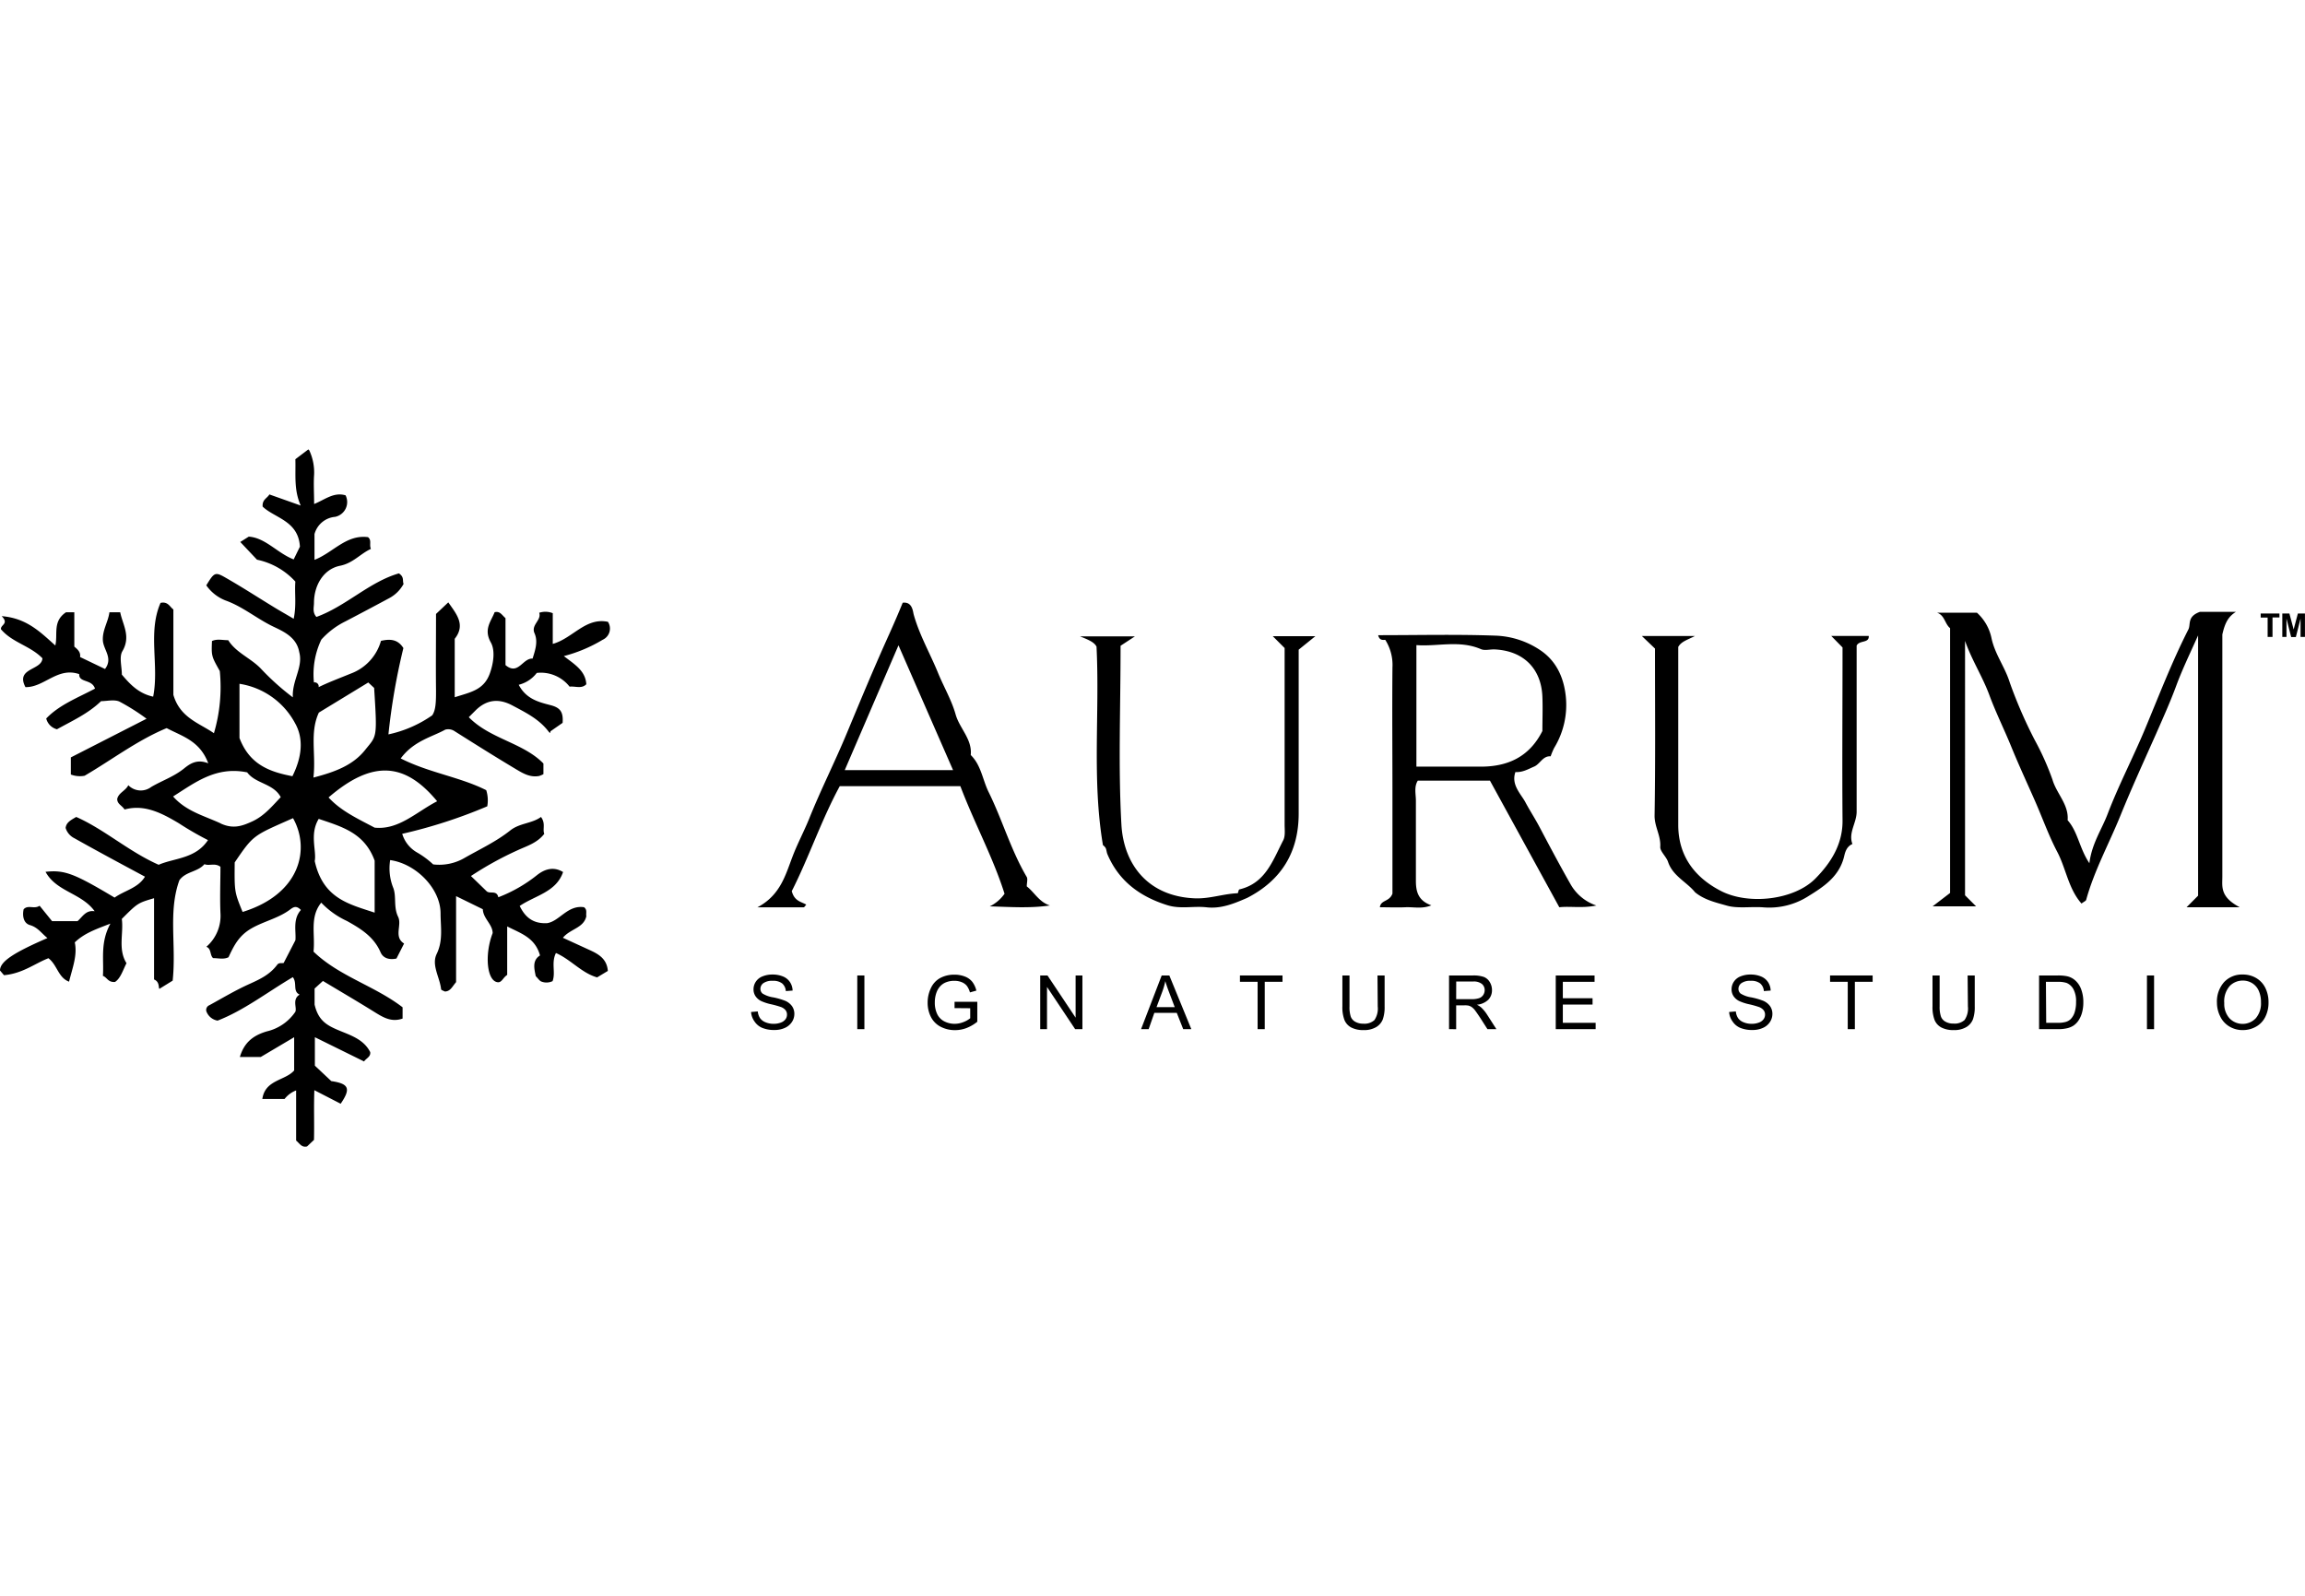
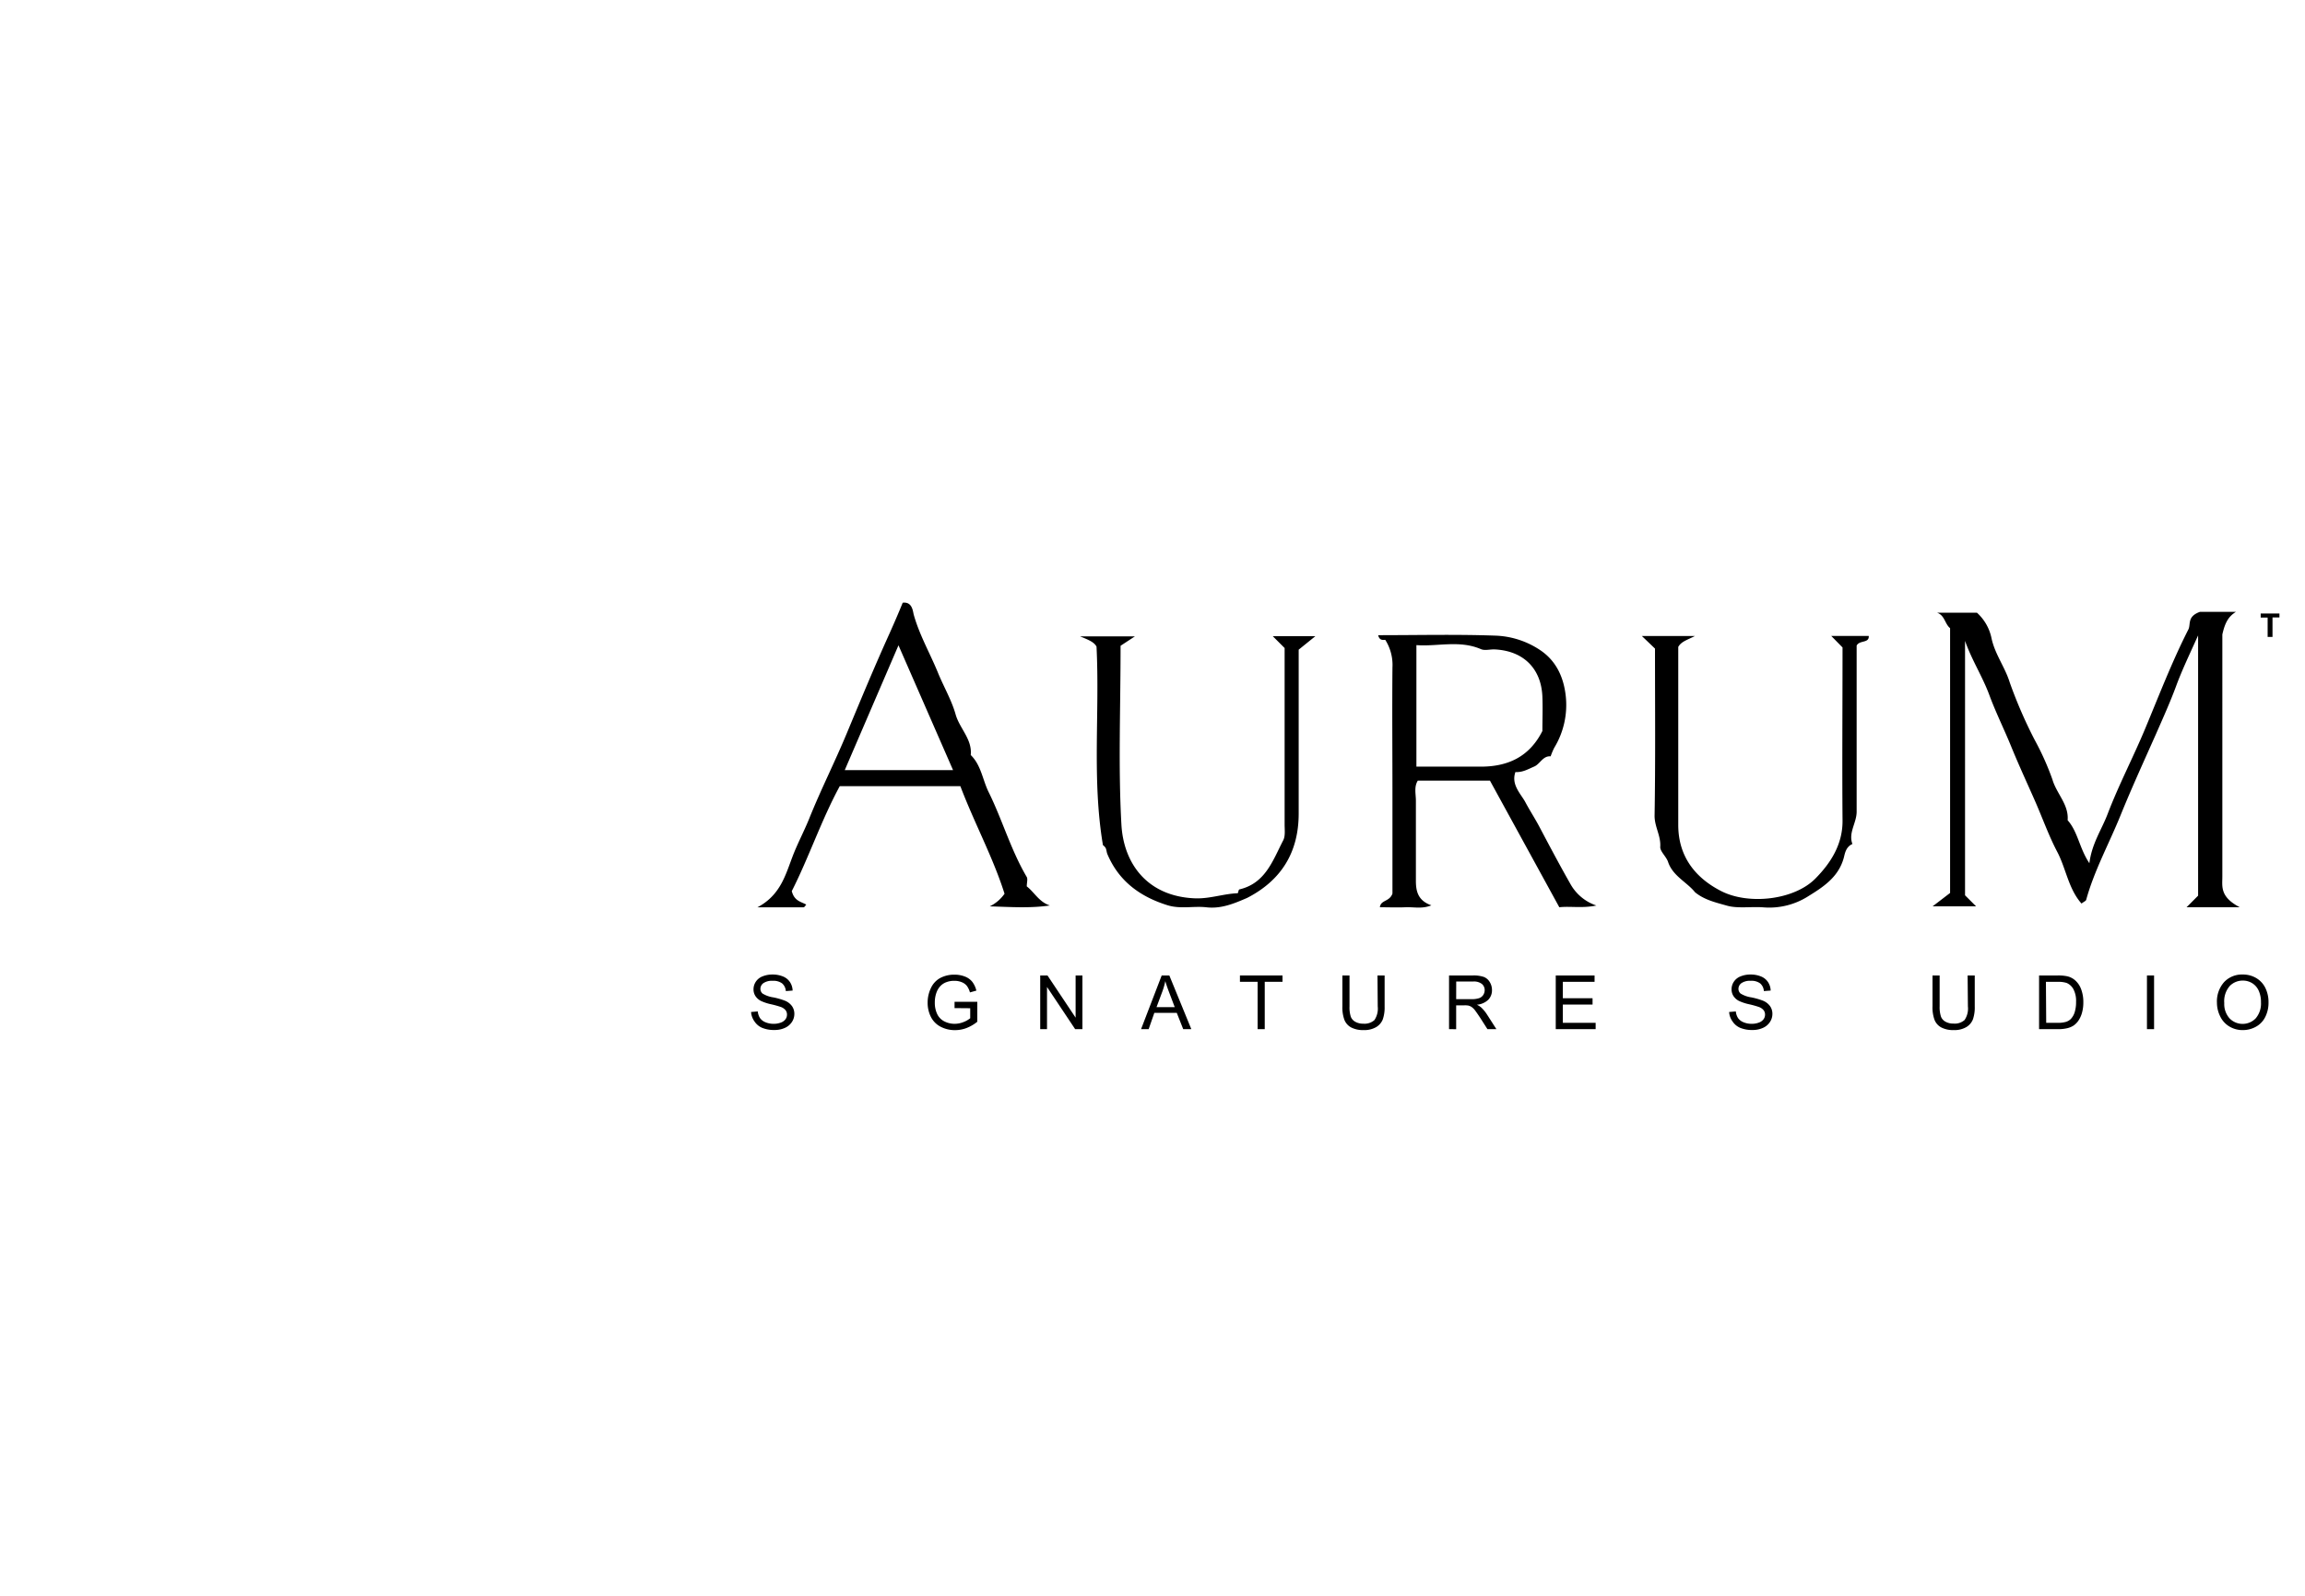
<svg xmlns="http://www.w3.org/2000/svg" viewBox="0 0 491.64 148.67" width="130" height="90">
  <title>Aurum Signature Studio_2</title>
  <g id="Слой_2" data-name="Слой 2">
    <g id="Слой_1-2" data-name="Слой 1">
-       <path d="M129.67,36.78c-4.77-1-7.52,3.53-11.77,4.71V34.94a4.21,4.21,0,0,0-2.89-.09c.53,1.62-1.8,2.56-1,4.37s.12,3.67-.41,5.4c-2.14-.12-3.06,3.67-5.78,1.39V36c-.78-.67-1.16-1.56-2.32-1.27-.79,2-2.38,3.65-.81,6.45.94,1.68.61,4.33-.22,6.63-1.3,3.6-4.26,4-7.48,5.06V40.4c2.38-3,.35-5.3-1.37-7.77L93,35.1c0,5.66-.06,11,0,16.33,0,2.12,0,4.16-.82,5.3a25.67,25.67,0,0,1-9.33,4.06,137.08,137.08,0,0,1,3.19-18.41c-1.26-2-3-1.94-4.78-1.54a10.46,10.46,0,0,1-6.49,7c-2.26.93-4.59,1.79-6.81,2.87a.85.85,0,0,0-1-1,17.15,17.15,0,0,1,1.58-9.14,17,17,0,0,1,5.11-3.87q4.73-2.47,9.43-5a7.49,7.49,0,0,0,3-3c-.28-.73.19-1.47-1-2.25-6.3,1.81-11.27,7-17.59,9.29-.9-1-.52-2.07-.52-3,0-3.7,2-7.21,5.58-7.92,2.77-.56,4.27-2.54,6.56-3.59-.4-.93.23-1.85-.62-2.51-4.66-.6-7.45,3.31-11.41,4.84V18.07a5,5,0,0,1,4.4-3.68A3.22,3.22,0,0,0,73.71,9.8c-2.55-.75-4.42.94-6.71,1.85,0-2.33-.14-4.33,0-6.29A11.11,11.11,0,0,0,66,.28c-.08-.21-.39-.34-.28-.24L63,2.1c.11,3.33-.36,6.48,1.14,9.88L57.46,9.61c-.51.86-1.56,1.09-1.44,2.59,2.54,2.46,7.63,3,7.95,8.55l-1.33,2.72c-3.5-1.35-6-4.61-9.58-4.86l-1.81,1.14,3.57,3.78A15.27,15.27,0,0,1,63,28.2c-.2,2.45.27,5-.36,7.93-1.69-1-2.91-1.68-4.1-2.41-3.46-2.11-6.86-4.32-10.38-6.33C45.87,26.07,45.71,26.22,44,29a9,9,0,0,0,4.09,3.22c3.68,1.31,6.67,3.88,10.18,5.57,2.2,1.05,5,2.27,5.55,5.43.89,3.21-1.56,6.05-1.36,9.67a53.53,53.53,0,0,1-6.88-6.19c-2.16-2.21-5.24-3.35-6.9-6-1.24,0-2.38-.33-3.47.18-.12,3.21-.12,3.21,1.67,6.4a34.71,34.71,0,0,1-1.25,13.26c-3.15-2.19-7.21-3.27-8.65-8.18V34.14c-.77-.54-1.13-1.75-2.74-1.4-2.77,6.33-.25,13.35-1.57,20-3.1-.66-4.94-2.65-6.68-4.7,0-1.74-.61-3.76.12-5,1.86-3.17.05-5.65-.47-8.3H23.34c-.27,2.07-1.52,3.8-1.4,6,.11,2,2.23,3.76.46,6.1l-5.32-2.55c.14-1-.41-1.54-1.23-2.22V34.75H14.07c-2.89,1.94-1.7,4.66-2.27,7.08C8.54,38.91,5.67,36,.36,35.57,2,37.24.06,37.39.21,38.37c2.39,2.84,6.26,3.52,8.84,6.19-.12,2.62-5.81,2-3.62,6.15,4,.08,6.84-4.37,11.47-2.77-.11,1.88,2.7,1,3.36,3.09-3.67,1.95-7.6,3.44-10.4,6.37a3.17,3.17,0,0,0,2.29,2.3c3.18-1.77,6.64-3.32,9.41-6,1.28,0,2.79-.4,3.91.09a44.71,44.71,0,0,1,5.79,3.66L15.11,65.7v3.65a5.39,5.39,0,0,0,2.94.26c6-3.52,11.24-7.56,17.5-10.16,3.25,1.74,7.07,2.66,8.87,7.51-2.47-1-4,.16-5.25,1.17C37,69.85,34.53,70.66,32.26,72a3.7,3.7,0,0,1-4.89-.37c-.58,1.2-2.1,1.61-2.37,2.94,0,1.09,1,1.35,1.57,2.24,4.29-1.18,8,.82,11.55,2.92a66.79,66.79,0,0,0,6.24,3.61c-2.66,4-7.13,3.79-10.52,5.26-6.38-2.82-11.56-7.54-17.58-10.2-1.29.74-2.13,1.22-2.26,2.35a3.6,3.6,0,0,0,1.85,2.18c5,2.81,10,5.49,15.07,8.21-1.46,2.43-4.32,2.93-6.48,4.46-8.65-5.16-10.64-5.93-14.73-5.5,2.34,4.29,7.66,4.5,10.48,8.41-1.89-.29-2.57,1.17-3.66,2.12H11.11L8.45,97.34c-1.18.79-2.46-.27-3.41.75-.31,1.48,0,3,1.37,3.38,1.68.5,2.43,1.74,3.71,2.76C2.77,107.41,0,109.28,0,111.15l.85,1c4-.36,6.58-2.5,9.48-3.62,1.9,1.45,2.07,4.14,4.4,5,.71-2.91,1.81-5.61,1.22-8.38,2.05-1.95,4.34-2.74,7.6-4-2.22,4.09-1.36,7.62-1.6,11.15.89.29,1.06,1.42,2.59,1.29,1.19-.79,1.67-2.5,2.44-4-1.87-3-.58-6.37-1-9.44,3.39-3.39,3.39-3.39,6.88-4.42v17.33c1.25.52.9,1.81,1.14,2l2.83-1.75c.81-7.59-1-14.71,1.43-21.41,1.37-1.91,3.87-1.72,5.35-3.43,1,.43,2.22-.33,3.41.56,0,3.2-.14,6.52,0,9.82a8.72,8.72,0,0,1-3,7.24c1.11.44.7,1.76,1.43,2.42,1.12,0,2.27.33,3.29-.19,1.15-2.46,2.18-4.57,4.84-6.12s5.85-2.19,8.33-4.08c.77-.59,1.36-.81,2.27.12-1.78,2-1,4.51-1.17,6.45l-2.51,4.86c-.49.09-1-.12-1.38.38C57.59,112,55.47,113,53.26,114c-3,1.34-5.76,3-8.61,4.56a1.09,1.09,0,0,0-.64,1.28,3.08,3.08,0,0,0,2.4,2c5.59-2.16,10.64-6.09,16.05-9.27,1,1.31-.1,3,1.45,3.72-1.64,1-.55,2.75-.91,3.66a10.11,10.11,0,0,1-6.07,4.18c-3,.88-4.86,2.42-5.77,5.47h4.45l7.13-4.22v7.09c-1.93,2.21-6.17,1.93-6.79,6.08H60.7a5.67,5.67,0,0,1,2.46-1.82v10.69c.78.65,1.17,1.53,2.33,1.26l1.48-1.4c.09-3.42-.06-7,.08-10.6l5.61,2.89c2.23-3.25,1.76-4.28-2-4.83l-3.5-3.29v-6.07l10.49,5.17c.46-.68,1.46-1,1.31-2-1.42-2.8-4.35-3.63-6.86-4.7-2.34-1-4.21-2-5-5.43V115l1.78-1.62c3.59,2.16,7.21,4.27,10.76,6.48,1.91,1.18,3.74,2.42,6.23,1.54V119c-6-4.61-13.56-6.62-19-11.88.4-3.67-.87-7.34,1.65-10.44A17.93,17.93,0,0,0,74,100.59c3,1.67,5.73,3.36,7.17,6.67.59,1.37,2,1.64,3.39,1.34l1.63-3.2c-2.28-1.42-.4-3.94-1.28-5.71-1-2.06-.34-4.24-1-6.09a11.18,11.18,0,0,1-.69-6c5.62.8,10.76,6.17,10.75,11.38,0,2.86.58,5.73-.83,8.64-1.16,2.39.68,5,.94,7.52,0,.19.5.32.78.49,1.19,0,1.56-1,2.42-2V95.29l5.7,2.79c.08,2,2.08,3.2,2.1,5.09-1.81,4.7-1.21,10.49,1.23,10.49.77-.06,1-1,1.87-1.57V101.75c2.84,1.47,5.95,2.35,7,6.19-1.7,1.07-1.23,2.81-.91,4.41.49.49.79,1,1.21,1.16a3,3,0,0,0,2.38-.09c.7-1.85-.33-3.91.72-6,3.19,1.4,5.48,4.27,8.78,5.2l2.29-1.38c-.21-2.6-2-3.6-3.92-4.47l-5.67-2.6c1.58-1.93,4.43-2.05,5-4.59-.12-.67.25-1.39-.5-1.93-3.51-.51-5.22,3-7.86,3.4-3,.16-4.7-1.27-5.85-3.67,3.34-2.26,7.78-2.95,9.25-7.23-2.28-1.4-4.28-.36-5.59.68a31,31,0,0,1-8.22,4.7c-.37-1.65-1.89-.58-2.56-1.35L100.45,91a71,71,0,0,1,9.94-5.49c1.92-.9,4.18-1.53,5.7-3.51-.41-1,.35-2.18-.7-3.6-1.92,1.42-4.55,1.28-6.56,2.88-2.95,2.34-6.34,3.93-9.59,5.77a10.75,10.75,0,0,1-6.85,1.47A18.6,18.6,0,0,0,89,86a6.81,6.81,0,0,1-3.21-4,107.51,107.51,0,0,0,18.14-5.87,7.17,7.17,0,0,0-.22-3.44C98.1,69.86,91.55,69,85.47,65.92c2.78-3.77,6.75-4.6,9.5-6.14a2.43,2.43,0,0,1,2,.33c4.35,2.75,8.71,5.49,13.13,8.13,1.47.88,3,1.78,4.9,1.42a5,5,0,0,0,.91-.39V67c-4.35-4.46-11.38-5.22-15.92-9.88.57-.57,1-1,1.51-1.51,2.34-2.27,4.91-2.52,7.77-1s5.69,2.91,7.7,5.53c.27.35.48.47.43,0L120,58.33c.18-2.36-.53-3.25-2.59-3.78-2.44-.63-5.19-1.29-6.77-4.34a6.94,6.94,0,0,0,3.85-2.53,7.79,7.79,0,0,1,7,2.93c1.21-.15,2.56.53,3.57-.52-.2-2.86-2.41-4.17-4.8-6a31.21,31.21,0,0,0,8.28-3.48A2.62,2.62,0,0,0,129.67,36.78ZM51.08,50a16.26,16.26,0,0,1,11.85,8.39c1.92,3.39,1.43,7.33-.56,11.32-4.77-.91-9.13-2.43-11.29-8.15Zm-4,29.78c-3.54-1.64-7.38-2.58-10.16-5.75,4.73-3,9.19-6.49,15.8-5.14,1.81,2.45,5.6,2.34,7.16,5.29-1.82,1.9-3.57,4.06-6.16,5.21C51.59,80.36,49.72,81,47.1,79.81Zm4.65,18.85C50,94.37,50,94.37,50.06,88.1c4.07-6,4-5.69,12.44-9.44C66.19,85.19,64.11,94.84,51.75,98.66ZM66.85,70c.59-5-.84-9.57,1.16-13.86l10.54-6.42,1.25,1.16c.7,10.9.56,10.13-1.89,13.19C75.29,67.39,71.43,68.81,66.85,70ZM79.91,98.81c-5.49-1.83-11-3-12.78-11,.43-2.18-1.15-5.73.85-9,5,1.69,9.78,3,11.93,8.91ZM93.24,75.05c-4.49,2.32-8.22,6.17-13.34,5.63-3.78-2-7.22-3.6-9.82-6.44C79.53,66.1,86.44,66.84,93.24,75.05Z" />
      <path d="M466.38,97.66h11.33c-2.45-1.32-3.55-2.62-3.7-4.56-.05-.66,0-1.33,0-2V39.49c.6-2.73,1.41-3.89,2.89-4.83h-7.68c-2.78,1-1.9,2.66-2.46,3.76-3.5,6.87-6.25,14.06-9.22,21.17-2.55,6.11-5.64,12-8,18.18-1.26,3.32-3.37,6.29-3.89,10.5-2.15-3.21-2.44-6.7-4.64-9.17.28-3.36-2.37-5.66-3.24-8.68A57.81,57.81,0,0,0,434,62a98,98,0,0,1-5.33-12.27c-1-3.26-3.15-6-3.89-9.43a10.06,10.06,0,0,0-3.12-5.47h-8.52c1.67.54,1.67,2.4,2.8,3.3V94.61l-3.72,2.85h9.26l-2.35-2.35V40.84c1.43,4.09,3.74,7.64,5.18,11.55,1.38,3.74,3.18,7.34,4.69,11.05s3.32,7.62,5,11.43,2.95,7.46,4.81,11,2.37,7.85,5.16,11c.55-.42.95-.56,1-.8,1.73-6.27,4.89-12,7.32-18,2.36-5.82,5-11.58,7.57-17.36,1.47-3.35,3-6.74,4.29-10.22,1.21-3.3,2.78-6.58,4.69-10.81V95.19Z" />
      <path d="M335,92.77c-2.28-4-4.47-8.13-6.64-12.24-.95-1.8-2.08-3.52-3-5.26s-3.11-3.73-2.13-6.45c1.52.11,2.75-.64,4-1.17s1.85-2.32,3.51-2.18a15.43,15.43,0,0,1,.76-1.81,17.57,17.57,0,0,0,2.47-11c-.43-4-2-7.46-5.31-9.74a18.25,18.25,0,0,0-9.62-3.19c-8.28-.3-16.57-.1-25.09-.1.3,1.18,1,1,1.52,1A10,10,0,0,1,297,46.53c-.08,9.16,0,18.32,0,27.48V94.75c-.65,1.79-2.5,1.31-2.68,2.91,1.84,0,3.65.08,5.46,0s3.53.41,5.52-.41c-2.86-1-3.31-3-3.3-5.31,0-5.66,0-11.32,0-17,0-1.43-.43-2.94.4-4.28H317.8l14.79,27c2.28-.27,4.86.26,7.9-.37A10,10,0,0,1,335,92.77Zm-19.36-25.1c-4.46,0-8.92,0-13.53,0V41.75c4.52.34,9.18-1.12,13.77.86.84.36,2,0,3,.06,6.16.32,9.87,4.18,10.1,10.07.1,2.49,0,5,0,7.33C326.18,65.63,321.53,67.71,315.67,67.67Z" />
      <path d="M219,93.21c0-.73.25-1.54,0-2-3.39-5.74-5.2-12.18-8.13-18.11-1.3-2.63-1.59-5.74-3.82-7.91.35-3.38-2.38-5.65-3.23-8.68s-2.55-5.9-3.77-8.9c-1.69-4.13-3.94-8-5.16-12.37-.18-.66-.28-2.8-2.35-2.53-.89,2.2-1.87,4.45-2.86,6.66-3.17,7-6.12,14.11-9.08,21.22-2.54,6.11-5.53,12-8,18.16-1.1,2.72-2.49,5.3-3.52,8-1.54,4-2.6,8.32-7.52,10.92,3.87,0,6.86,0,9.84,0,.19,0,.37-.37.57-.57-1.08-.63-2.53-.72-3.09-2.88,3.6-7.07,6.3-15.14,10.23-22.38h25.73c3,7.9,7,15.25,9.42,22.94a8.27,8.27,0,0,1-3.15,2.69c4.29.12,8.56.44,12.82-.19C221.61,96.54,220.62,94.45,219,93.21Zm-38.82-24.8,11.46-26.62,11.64,26.62Z" />
      <path d="M393.28,87.06c.21-.8.41-2.28,1.83-2.89-.93-2.43.95-4.54.9-7,0-2.66,0-5.33,0-8V41.85c.59-1.21,2.71-.45,2.58-2.06h-8L393,42.25c0,12.85-.1,24.84,0,36.83.07,5.2-2.57,9.2-5.8,12.47-4.53,4.58-14.23,5.67-20.11,2.65-5.58-2.86-9.12-7.44-9.13-14.07,0-12.66,0-25.32,0-38,.65-1.15,1.89-1.47,3.57-2.33H350.19L353,42.49c0,12.35.11,24-.09,35.67,0,2.36,1.36,4.25,1.21,6.59-.07,1,1.29,2.09,1.67,3.25,1,3,4,4.28,5.75,6.46,2,1.65,4.5,2.2,6.81,2.86s5.25.15,7.87.37a15.48,15.48,0,0,0,9.5-2.4C388.89,93.33,392.17,91.22,393.28,87.06Z" />
      <path d="M277,42.72l3.55-2.87h-9.07L274,42.37c0,13.07,0,25.36,0,37.66,0,1.13.18,2.43-.3,3.36-2.21,4.25-3.77,9.15-9.33,10.46-.17,0-.24.54-.36.82-3.05.11-5.93,1.2-9.08,1.09-10.18-.38-15.27-7.37-15.74-15.73-.69-12.28-.18-24.62-.18-38.14l3.05-2H230.38c1.81.73,3,1.22,3.5,2.18.71,14.21-1,28.28,1.37,42.34a2.26,2.26,0,0,1,.58.61c.19.42.2.92.38,1.34,2.45,5.77,7,9.06,12.81,10.87,2.78.86,5.56.13,8.31.44,3.14.36,5.9-.8,8.67-2,7.33-3.76,11-9.78,11-18C277,66.19,277,54.72,277,42.72Z" />
      <path d="M483.67,40V35.87h-1.48V35h4v.85h-1.48V40Z" />
-       <path d="M486.8,40V35h1.51l.91,3.41.9-3.41h1.51v5h-.94V36.09l-1,3.94h-1l-1-3.94V40Z" />
      <path d="M160.2,120l1.43-.12a3.16,3.16,0,0,0,.47,1.41,2.58,2.58,0,0,0,1.15.89,4.36,4.36,0,0,0,1.76.34,4.21,4.21,0,0,0,1.53-.26,2.12,2.12,0,0,0,1-.71,1.64,1.64,0,0,0,.32-1,1.49,1.49,0,0,0-.31-.94,2.31,2.31,0,0,0-1-.68,20.21,20.21,0,0,0-2-.56,10.46,10.46,0,0,1-2.21-.71,3.1,3.1,0,0,1-1.22-1.07,2.61,2.61,0,0,1-.4-1.43,2.91,2.91,0,0,1,.49-1.62,3,3,0,0,1,1.44-1.14,5.45,5.45,0,0,1,2.1-.39,5.74,5.74,0,0,1,2.25.41,3.24,3.24,0,0,1,1.5,1.21,3.47,3.47,0,0,1,.56,1.8l-1.45.11a2.35,2.35,0,0,0-.79-1.64,3.08,3.08,0,0,0-2-.55,3.2,3.2,0,0,0-2,.5,1.51,1.51,0,0,0-.63,1.21,1.3,1.3,0,0,0,.45,1,6,6,0,0,0,2.29.82,15.12,15.12,0,0,1,2.54.73,3.47,3.47,0,0,1,1.48,1.17,2.85,2.85,0,0,1,.48,1.63,3.12,3.12,0,0,1-.52,1.72,3.45,3.45,0,0,1-1.5,1.26,5.23,5.23,0,0,1-2.21.45,6.6,6.6,0,0,1-2.61-.45,3.65,3.65,0,0,1-1.65-1.36A3.86,3.86,0,0,1,160.2,120Z" />
-       <path d="M182.85,123.66V112.21h1.52v11.45Z" />
      <path d="M203.6,119.17v-1.34h4.85v4.25a8.58,8.58,0,0,1-2.3,1.34,6.83,6.83,0,0,1-2.44.45,6.51,6.51,0,0,1-3.07-.72,4.78,4.78,0,0,1-2.08-2.09,6.58,6.58,0,0,1-.7-3.05,7.09,7.09,0,0,1,.7-3.12,4.65,4.65,0,0,1,2-2.15,6.3,6.3,0,0,1,3-.7,6,6,0,0,1,2.25.4,3.72,3.72,0,0,1,1.57,1.12,5,5,0,0,1,.87,1.88l-1.37.38a4.24,4.24,0,0,0-.64-1.37,2.63,2.63,0,0,0-1.09-.8,4,4,0,0,0-1.58-.3,4.65,4.65,0,0,0-1.8.32,3.35,3.35,0,0,0-1.22.83,4,4,0,0,0-.72,1.13,6,6,0,0,0-.44,2.3,5.59,5.59,0,0,0,.53,2.56,3.37,3.37,0,0,0,1.54,1.53,4.76,4.76,0,0,0,2.14.5,5.08,5.08,0,0,0,1.92-.38,5,5,0,0,0,1.42-.81v-2.13Z" />
      <path d="M221.87,123.66V112.21h1.55l6,9v-9h1.45v11.45h-1.55l-6-9v9Z" />
      <path d="M243.38,123.66l4.4-11.45h1.63l4.69,11.45h-1.73L251,120.19h-4.79L245,123.66Zm3.3-4.7h3.88l-1.2-3.17q-.55-1.45-.81-2.37a14.55,14.55,0,0,1-.62,2.19Z" />
      <path d="M268.24,123.66v-10.1h-3.77v-1.35h9.08v1.35h-3.79v10.1Z" />
      <path d="M293.81,112.21h1.52v6.62a7.82,7.82,0,0,1-.39,2.74,3.35,3.35,0,0,1-1.41,1.65,5,5,0,0,1-2.68.64,5.5,5.5,0,0,1-2.63-.55,3.17,3.17,0,0,1-1.46-1.61,7.64,7.64,0,0,1-.44-2.87v-6.62h1.52v6.61a6.45,6.45,0,0,0,.28,2.2,2.1,2.1,0,0,0,1,1.09,3.31,3.31,0,0,0,1.65.38,3.16,3.16,0,0,0,2.38-.76,4.37,4.37,0,0,0,.71-2.91Z" />
      <path d="M309.07,123.66V112.21h5.08a6.75,6.75,0,0,1,2.33.31,2.55,2.55,0,0,1,1.27,1.09,3.25,3.25,0,0,1,.48,1.73,2.88,2.88,0,0,1-.79,2.05,4,4,0,0,1-2.44,1.06,3.91,3.91,0,0,1,.91.57,7.88,7.88,0,0,1,1.26,1.52l2,3.12h-1.91l-1.52-2.38q-.66-1-1.09-1.58a3.43,3.43,0,0,0-.77-.77,2.29,2.29,0,0,0-.69-.3,4.58,4.58,0,0,0-.84-.05h-1.76v5.09Zm1.52-6.4h3.26a4.88,4.88,0,0,0,1.63-.21,1.73,1.73,0,0,0,.89-.69,1.86,1.86,0,0,0,.3-1,1.7,1.7,0,0,0-.59-1.34,2.76,2.76,0,0,0-1.86-.52h-3.62Z" />
      <path d="M331.83,123.66V112.21h8.28v1.35h-6.77v3.51h6.34v1.34h-6.34v3.9h7v1.35Z" />
      <path d="M368.81,120l1.43-.12a3.16,3.16,0,0,0,.47,1.41,2.58,2.58,0,0,0,1.15.89,4.36,4.36,0,0,0,1.76.34,4.21,4.21,0,0,0,1.53-.26,2.12,2.12,0,0,0,1-.71,1.64,1.64,0,0,0,.32-1,1.49,1.49,0,0,0-.31-.94,2.31,2.31,0,0,0-1-.68,20.21,20.21,0,0,0-2-.56,10.46,10.46,0,0,1-2.21-.71,3.1,3.1,0,0,1-1.22-1.07,2.61,2.61,0,0,1-.4-1.43,2.91,2.91,0,0,1,.49-1.62,3,3,0,0,1,1.44-1.14,5.45,5.45,0,0,1,2.1-.39,5.74,5.74,0,0,1,2.25.41,3.24,3.24,0,0,1,1.5,1.21,3.47,3.47,0,0,1,.56,1.8l-1.45.11a2.35,2.35,0,0,0-.79-1.64,3.08,3.08,0,0,0-2-.55,3.2,3.2,0,0,0-2,.5,1.51,1.51,0,0,0-.63,1.21,1.3,1.3,0,0,0,.45,1,6,6,0,0,0,2.29.82,15.12,15.12,0,0,1,2.54.73,3.47,3.47,0,0,1,1.48,1.17,2.85,2.85,0,0,1,.48,1.63,3.12,3.12,0,0,1-.52,1.72,3.45,3.45,0,0,1-1.5,1.26,5.23,5.23,0,0,1-2.21.45,6.6,6.6,0,0,1-2.61-.45,3.65,3.65,0,0,1-1.65-1.36A3.86,3.86,0,0,1,368.81,120Z" />
-       <path d="M394.11,123.66v-10.1h-3.77v-1.35h9.08v1.35h-3.79v10.1Z" />
      <path d="M419.68,112.21h1.52v6.62a7.82,7.82,0,0,1-.39,2.74,3.35,3.35,0,0,1-1.41,1.65,5,5,0,0,1-2.68.64,5.5,5.5,0,0,1-2.63-.55,3.17,3.17,0,0,1-1.46-1.61,7.64,7.64,0,0,1-.44-2.87v-6.62h1.52v6.61A6.45,6.45,0,0,0,414,121a2.1,2.1,0,0,0,1,1.09,3.31,3.31,0,0,0,1.65.38,3.16,3.16,0,0,0,2.38-.76,4.37,4.37,0,0,0,.71-2.91Z" />
      <path d="M434.92,123.66V112.21h3.95a9.57,9.57,0,0,1,2,.16,3.89,3.89,0,0,1,1.68.82,4.66,4.66,0,0,1,1.36,2,7.67,7.67,0,0,1,.45,2.72,8,8,0,0,1-.3,2.31,5.62,5.62,0,0,1-.78,1.67,4.14,4.14,0,0,1-1,1,4.24,4.24,0,0,1-1.37.57,7.82,7.82,0,0,1-1.84.2Zm1.52-1.35h2.45a5.94,5.94,0,0,0,1.78-.21,2.54,2.54,0,0,0,1-.59,3.61,3.61,0,0,0,.84-1.45,7.09,7.09,0,0,0,.3-2.21,5.33,5.33,0,0,0-.59-2.76,3,3,0,0,0-1.43-1.29,5.92,5.92,0,0,0-2-.23h-2.41Z" />
      <path d="M457.93,123.66V112.21h1.52v11.45Z" />
      <path d="M472.86,118.08a6.22,6.22,0,0,1,1.53-4.46,5.21,5.21,0,0,1,4-1.61,5.49,5.49,0,0,1,2.86.76,5,5,0,0,1,1.94,2.11,6.86,6.86,0,0,1,.67,3.07,6.75,6.75,0,0,1-.7,3.12,4.8,4.8,0,0,1-2,2.08,5.69,5.69,0,0,1-2.78.71,5.42,5.42,0,0,1-2.89-.78,5,5,0,0,1-1.93-2.13A6.47,6.47,0,0,1,472.86,118.08Zm1.56,0a4.59,4.59,0,0,0,1.11,3.26,3.88,3.88,0,0,0,5.61,0,4.86,4.86,0,0,0,1.11-3.41,5.86,5.86,0,0,0-.47-2.44,3.64,3.64,0,0,0-1.38-1.62,3.75,3.75,0,0,0-2-.57,3.87,3.87,0,0,0-2.77,1.11A4.94,4.94,0,0,0,474.42,118.11Z" />
    </g>
  </g>
</svg>